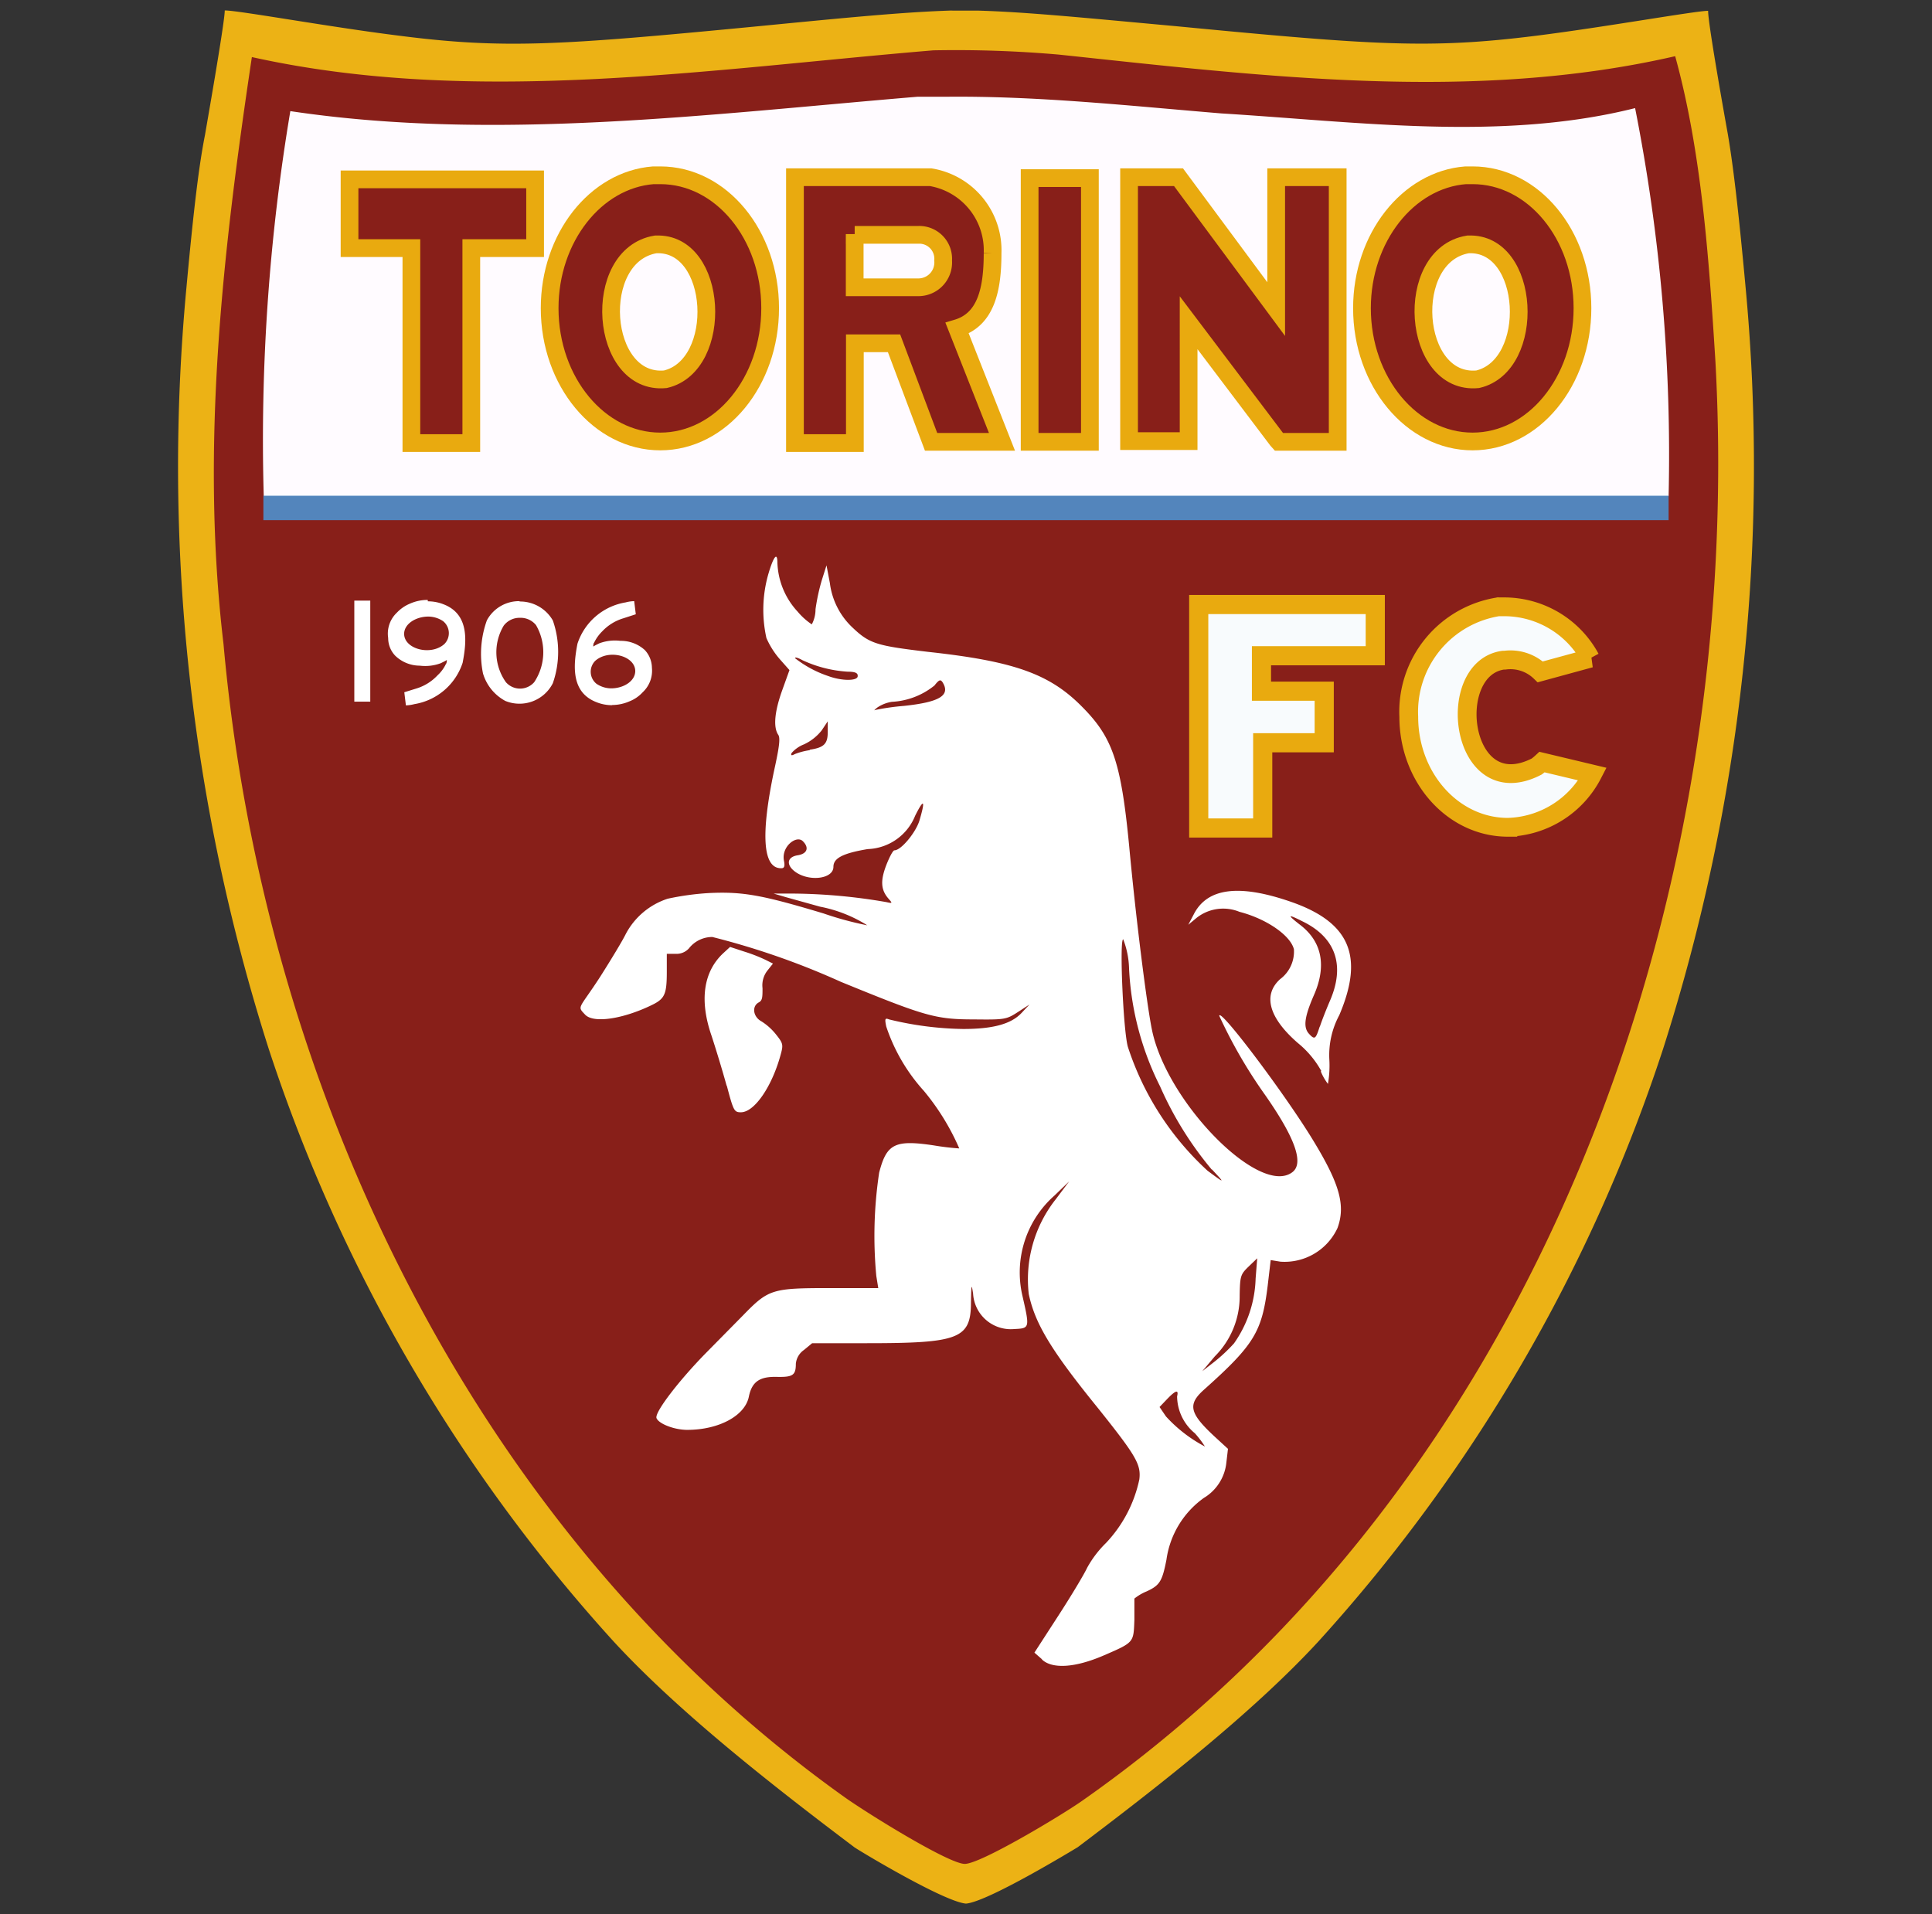
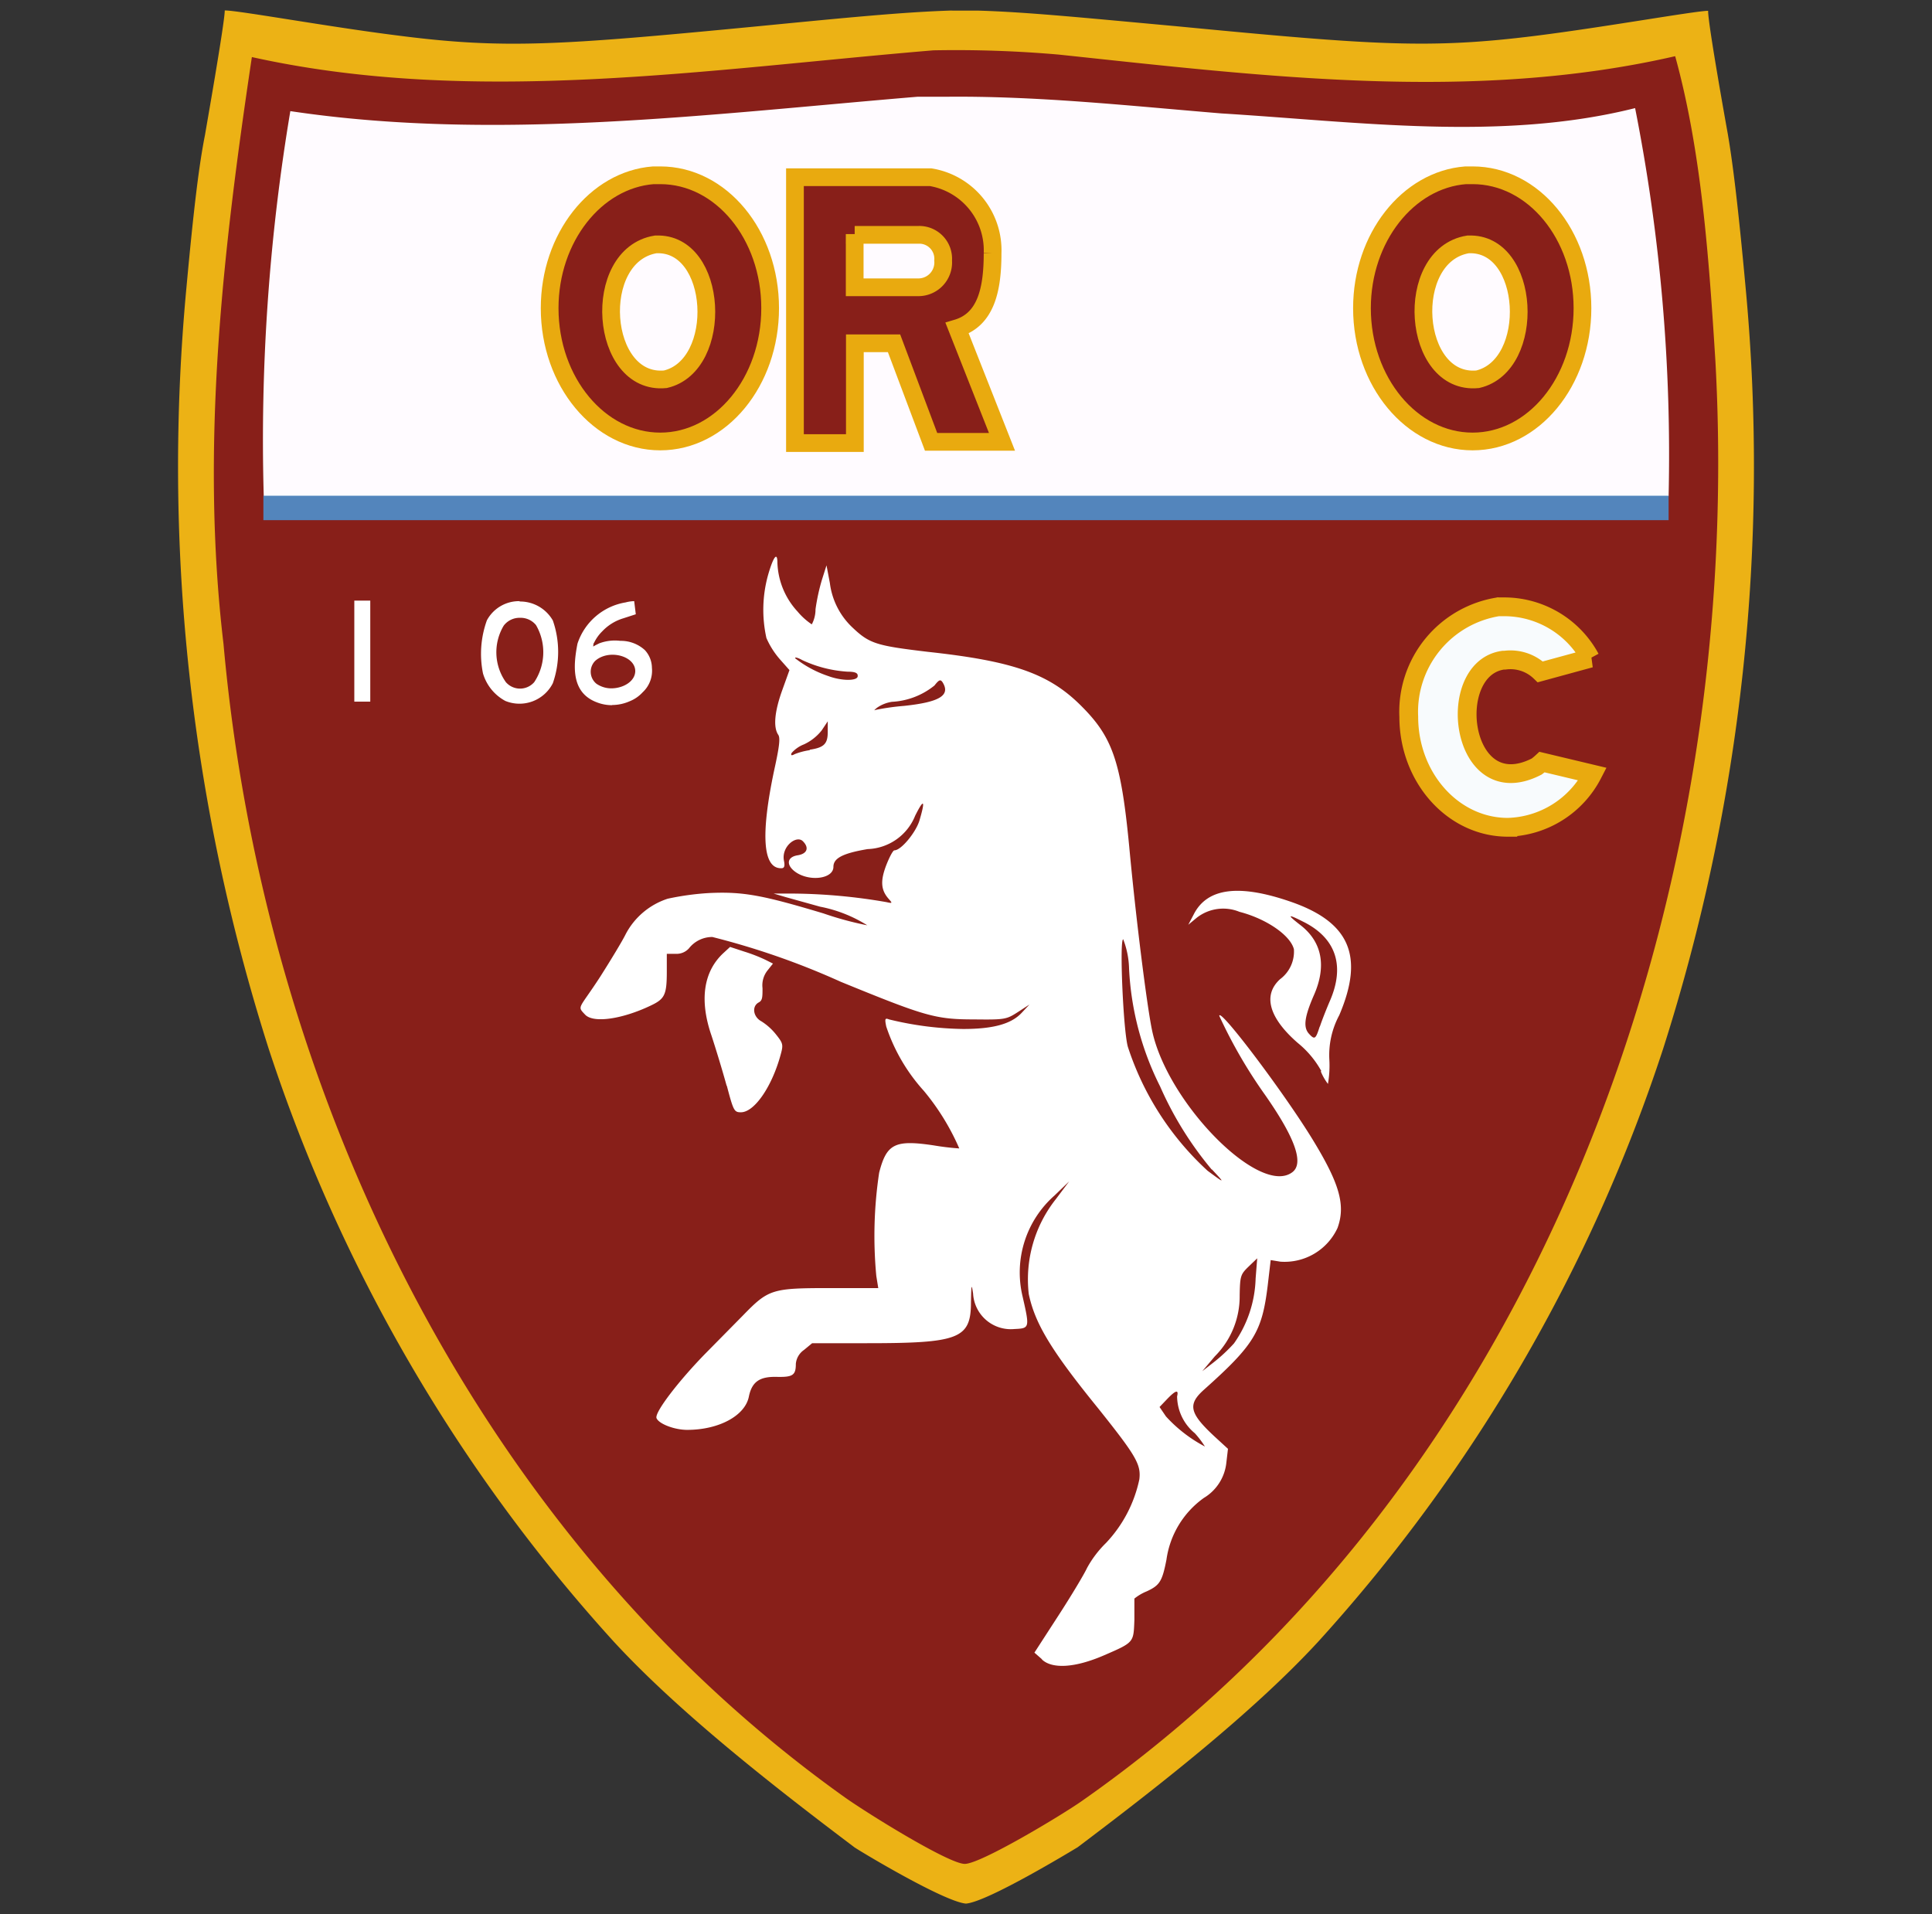
<svg xmlns="http://www.w3.org/2000/svg" id="Layer_1" data-name="Layer 1" viewBox="0 0 109 108">
  <rect x="0" y="0" width="109" height="108" fill="#333333" stroke="none" />
  <defs>
    <style>.cls-1{fill:#ecb215;}.cls-2,.cls-7{fill:#881f19;}.cls-3,.cls-4{fill:#f8fbfd;}.cls-3,.cls-4,.cls-7{stroke:#e9aa0f;}.cls-3{stroke-width:1.08px;}.cls-4{stroke-width:1.06px;}.cls-5{fill:#fffbff;}.cls-6{fill:#518ac3;opacity:0.96;isolation:isolate;}.cls-8{fill:#fff;}</style>
  </defs>
  <g id="g3835">
    <g id="layer1">
      <path id="path5762" class="cls-1" d="M53.52.6c-2.66.09-5.81.4-10.84.89C31.54,2.56,28.43,2.78,22.41,2c-3.84-.48-9-1.42-9.73-1.41,0,.7-1.1,6.91-1.11,7-.34,1.7-.64,4.16-1.05,8.62a108.08,108.08,0,0,0,4.65,43A92.58,92.58,0,0,0,34.61,92.61c3.8,4.13,9.39,8.45,13.59,11.62.33.23,5.07,3.08,6.3,3.18,1.23-.1,6-3,6.3-3.18,4.2-3.17,9.79-7.49,13.59-11.62A92.58,92.58,0,0,0,93.83,59.18a108.08,108.08,0,0,0,4.65-43c-.41-4.46-.71-6.92-1-8.62,0,0-1.13-6.25-1.11-6.95-.7,0-5.89.93-9.73,1.41-6,.75-9.13.53-20.27-.54C61.13,1,57.93.68,55.22.6c-.24,0-.48,0-.72,0s-.48,0-.72,0a2.26,2.26,0,0,0-.26,0Z" />
    </g>
    <path id="path5755" class="cls-2" d="M52.66,2.84C39.94,3.9,26.74,6,14.21,3.22c-1.63,10.9-2.92,22-1.6,33.12,2.24,25.08,14.18,50.2,35.06,65.08,1.3.92,5.86,3.75,6.76,3.75s5.45-2.74,6.58-3.53c25.73-18,37.45-50.6,35.77-81.26C96.42,14.63,96,8.56,94.51,3.17,83.12,5.79,71.27,4.3,59.73,3.08A66.72,66.72,0,0,0,52.66,2.84Z" />
    <g id="g13797">
-       <path id="rect8439" class="cls-3" d="M67.63,34.11V46.72h3.61V41.91h3.47V39H71.17v-2h6.42V34.11h-10Z" />
      <path id="path11112" class="cls-4" d="M84.59,34.23a6,6,0,0,0-5.11,6.21c0,3.44,2.5,6.24,5.59,6.24a5.55,5.55,0,0,0,4.78-3L87,43a3.61,3.61,0,0,1-.3.25c-4.32,2.23-5.26-5.53-1.89-6l.09,0h0a2.42,2.42,0,0,1,2,.66l2.82-.77a5.52,5.52,0,0,0-4.76-2.9h-.48Z" />
    </g>
    <g id="g3831">
      <path id="path5774" class="cls-5" d="M53.29,5.46h-1l-.54,0C40,6.44,27.93,8,16.38,6.27A112.19,112.19,0,0,0,14.88,28H94.14A100.85,100.85,0,0,0,92.25,6.1c-7.52,1.89-15.64.77-23.34.3-5.2-.43-10.4-1-15.62-.94Z" />
      <rect id="rect3050" class="cls-6" x="14.86" y="27.97" width="79.28" height="1.38" />
    </g>
    <g id="g3042">
-       <path id="rect6660" class="cls-7" d="M19.72,10.12V14h3.49v11h3.38V14h3.6V10.12Z" />
-       <rect id="rect7540" class="cls-7" x="58.09" y="10.05" width="3.4" height="14.88" />
-       <path id="rect7543" class="cls-7" d="M63.7,10V24.89h3.36V18.21l5,6.62.09.1h3.32V10H72v7.44L66.49,10v0H63.7Z" />
      <path id="rect7547" class="cls-7" d="M44.85,10v15h3.38V19.37h2.21l2.09,5.56h4L54,18.52c1.64-.49,2-2.21,2-4.23A4.18,4.18,0,0,0,52.51,10H44.85Zm3.37,3.25h3.61a1.35,1.35,0,0,1,1.38,1.45,1.4,1.4,0,0,1-1.38,1.51H48.22v-3Z" />
-       <path id="path9329" class="cls-7" d="M36.86,9.89c-3.25.25-5.85,3.52-5.85,7.5,0,4.15,2.81,7.52,6.24,7.52s6.2-3.37,6.2-7.52-2.77-7.5-6.2-7.5h-.39Zm.15,3.9h0c3.51-.15,3.86,6.83.53,7.61-3.72.36-4.23-7-.55-7.61Z" />
+       <path id="path9329" class="cls-7" d="M36.86,9.89c-3.25.25-5.85,3.52-5.85,7.5,0,4.15,2.81,7.52,6.24,7.52s6.2-3.37,6.2-7.52-2.77-7.5-6.2-7.5Zm.15,3.9h0c3.51-.15,3.86,6.83.53,7.61-3.72.36-4.23-7-.55-7.61Z" />
      <path id="path2385" class="cls-7" d="M82.69,9.89c-3.25.25-5.85,3.52-5.85,7.5,0,4.15,2.81,7.52,6.24,7.52s6.2-3.37,6.2-7.52-2.77-7.5-6.2-7.5h-.39Zm.15,3.9h0c3.52-.15,3.86,6.83.53,7.61-3.72.36-4.23-7-.55-7.61Z" />
    </g>
    <g id="g12989">
-       <path id="path9346" class="cls-8" d="M24.13,33.85a2.46,2.46,0,0,0-1,.21,2.14,2.14,0,0,0-.74.51A1.63,1.63,0,0,0,21.9,36a1.44,1.44,0,0,0,.4,1,2,2,0,0,0,1.38.56,2.51,2.51,0,0,0,1.19-.14l.22-.11.12-.07s0,.18-.05.22a2.07,2.07,0,0,1-.47.64,2.72,2.72,0,0,1-1.17.74l-.71.22h0l.09.74s.22,0,.48-.07a3.45,3.45,0,0,0,2.72-2.33c.25-1.28.35-2.75-1.07-3.3a2.39,2.39,0,0,0-.89-.17Zm0,.94a1.51,1.51,0,0,1,.87.26.87.87,0,0,1,.07,1.29c-.76.68-2.27.29-2.27-.58C22.81,35.19,23.47,34.8,24.14,34.79Z" />
      <path id="path9342" class="cls-8" d="M29.33,33.92A2.06,2.06,0,0,0,27.47,35a5.56,5.56,0,0,0-.22,3,2.6,2.6,0,0,0,1.26,1.55,2.11,2.11,0,0,0,2.68-1,5.37,5.37,0,0,0,0-3.54,2.13,2.13,0,0,0-1.89-1.07Zm0,.94a1.12,1.12,0,0,1,.91.41,3.05,3.05,0,0,1-.1,3.22,1.06,1.06,0,0,1-1.6,0,2.92,2.92,0,0,1-.12-3.19A1.12,1.12,0,0,1,29.34,34.86Z" />
      <rect id="rect8447" class="cls-8" x="19.99" y="33.89" width="0.9" height="5.7" />
      <path id="path12940" class="cls-8" d="M34.52,39.78a2.46,2.46,0,0,0,1-.21,2,2,0,0,0,.74-.51,1.66,1.66,0,0,0,.52-1.38,1.49,1.49,0,0,0-.4-1A2,2,0,0,0,35,36.16a2.51,2.51,0,0,0-1.19.14l-.22.11-.12.07s0-.18.05-.22a2.3,2.3,0,0,1,.46-.64,2.7,2.7,0,0,1,1.18-.73l.71-.23h0l-.09-.74s-.23,0-.48.07a3.45,3.45,0,0,0-2.72,2.33c-.25,1.28-.35,2.75,1.07,3.3a2.35,2.35,0,0,0,.89.17Zm0-.94a1.48,1.48,0,0,1-.87-.26.87.87,0,0,1-.07-1.29c.76-.68,2.26-.29,2.26.58C35.83,38.44,35.18,38.83,34.51,38.84Z" />
    </g>
    <path id="path2987" class="cls-8" d="M58.76,93.6l-.4-.35,1.34-2.07c.74-1.14,1.47-2.36,1.63-2.71a6,6,0,0,1,1.07-1.41,7.45,7.45,0,0,0,1.88-3.59c.1-.84-.18-1.32-2.32-4-2.64-3.25-3.57-4.78-3.92-6.46a7.29,7.29,0,0,1,1.53-5.35l.75-1-.83.8a5.79,5.79,0,0,0-1.81,5.64c.42,1.84.42,1.85-.45,1.89a2.13,2.13,0,0,1-2.33-2c-.09-.59-.1-.52-.12.48,0,2.07-.66,2.32-5.88,2.32H45.82l-.46.38a1.07,1.07,0,0,0-.46.78c0,.65-.17.76-1.08.74s-1.39.23-1.57,1.11c-.21,1.08-1.69,1.88-3.48,1.88-.72,0-1.6-.34-1.73-.66s1.29-2.15,2.78-3.67l2.1-2.13c1.44-1.48,1.63-1.54,4.9-1.54h2.73L49.44,72a24,24,0,0,1,.16-5.83c.42-1.64.89-1.87,3.09-1.54a14.38,14.38,0,0,0,1.43.17,13.39,13.39,0,0,0-2-3.25A10.2,10.2,0,0,1,50,57.92c-.09-.44-.07-.49.16-.4a18.59,18.59,0,0,0,4.18.54c1.69,0,2.71-.28,3.3-.91l.44-.47-.66.43c-.64.41-.72.43-2.46.41-2.2,0-2.77-.18-7.52-2.12a43,43,0,0,0-7.25-2.53,1.67,1.67,0,0,0-1.32.64.94.94,0,0,1-.75.31h-.5v1c0,1.33-.12,1.55-.93,1.93-1.58.75-3.21,1-3.68.5s-.35-.28.86-2.15c.59-.93,1.24-2,1.43-2.39a4.11,4.11,0,0,1,2.37-2A15.22,15.22,0,0,1,40,50.39c1.91-.09,3,.11,6.46,1.15a18.57,18.57,0,0,0,2.47.67,7.77,7.77,0,0,0-2.66-1.05l-1.94-.54-.68-.2,1.17,0A32.14,32.14,0,0,1,50,50.9c.36.08.36.07.13-.19-.43-.49-.47-1-.13-1.89.18-.46.38-.84.46-.84.38,0,1.2-1,1.41-1.67.35-1.18.26-1.28-.24-.28a3,3,0,0,1-2.68,1.88c-1.42.24-1.93.52-1.93,1,0,.71-1.45.86-2.22.23-.46-.38-.37-.79.2-.88s.65-.45.29-.8-1.22.31-1.06,1.11c.07.34,0,.43-.17.42-1,0-1.17-1.81-.38-5.54.3-1.36.35-1.83.22-2-.28-.43-.2-1.3.23-2.5l.41-1.14L44,37.2A4.63,4.63,0,0,1,43.24,36a7.32,7.32,0,0,1,.1-3.58c.29-1,.52-1.32.52-.66A4.27,4.27,0,0,0,45,34.51a3.8,3.8,0,0,0,.8.72,1.8,1.8,0,0,0,.21-.85,11.39,11.39,0,0,1,.36-1.66l.26-.82.19,1a4.15,4.15,0,0,0,1.31,2.54c.94.89,1.37,1,4.22,1.34,4.78.52,6.8,1.22,8.6,3s2.29,3.1,2.76,8c.37,4,1,9,1.29,10.37.86,4.08,6.06,9.36,7.9,8,.68-.49.19-1.91-1.52-4.36a27.56,27.56,0,0,1-2.59-4.47c0-.51,3.73,4.44,5.31,7.05,1.49,2.45,1.82,3.65,1.36,4.92a3.29,3.29,0,0,1-3.22,1.9l-.55-.09-.17,1.45c-.32,2.6-.76,3.33-3.59,5.86-.94.84-.83,1.33.62,2.67l.73.67-.09.77a2.64,2.64,0,0,1-1.27,2A5.15,5.15,0,0,0,65.81,88c-.24,1.23-.38,1.45-1.11,1.79a2.78,2.78,0,0,0-.7.41c0,.06,0,.59,0,1.2-.05,1.28,0,1.26-1.71,2s-2.93.75-3.48.26Zm8.65-12.73a2.73,2.73,0,0,1-1-2.08c.1-.4-.08-.35-.57.16l-.42.44.36.53a8,8,0,0,0,2.2,1.7A5.42,5.42,0,0,0,67.41,80.87Zm2.21-5.07a6.67,6.67,0,0,0,1.22-3.66L70.93,71l-.49.47c-.45.44-.48.52-.5,1.63a4.78,4.78,0,0,1-1.4,3.43l-.71.84.63-.49A9.27,9.27,0,0,0,69.62,75.8ZM68.37,66a19.53,19.53,0,0,1-2.92-4.7,16.54,16.54,0,0,1-1.75-6.64A4.91,4.91,0,0,0,63.37,53c-.22,0,0,5.13.26,6.06a16.32,16.32,0,0,0,4.5,7c1,.74,1,.73.24-.08ZM45.7,42.3c.79-.12,1-.33,1-1v-.6l-.34.51a2.74,2.74,0,0,1-1,.79,1.78,1.78,0,0,0-.7.49c-.06.14,0,.16.18.06a3.84,3.84,0,0,1,.83-.22ZM51,39.83c2-.21,2.64-.59,2.18-1.33-.12-.18-.2-.15-.46.18a4.16,4.16,0,0,1-2.4.92,2,2,0,0,0-.82.32c-.16.12-.21.19-.12.14A13.64,13.64,0,0,1,51,39.83Zm-2.61-1.71c0-.15-.16-.22-.56-.22a7.06,7.06,0,0,1-2.56-.65c-.27-.15-.45-.19-.4-.1a6.28,6.28,0,0,0,1.87,1c.76.28,1.65.28,1.65,0ZM41,61.28c-.23-.84-.62-2.12-.86-2.85-.69-2-.45-3.61.67-4.65l.38-.35.79.26a9.08,9.08,0,0,1,1.21.47l.42.21-.31.39a1.35,1.35,0,0,0-.28,1c0,.49,0,.69-.21.8-.41.22-.32.82.15,1.07a3.31,3.31,0,0,1,.83.75c.39.49.41.57.25,1.14-.49,1.8-1.48,3.24-2.24,3.24-.38,0-.42-.08-.8-1.52Zm33.55-.84a5.39,5.39,0,0,0-1.33-1.59c-1.61-1.4-2-2.69-1-3.6a1.94,1.94,0,0,0,.78-1.69c-.2-.79-1.56-1.72-3.07-2.11a2.42,2.42,0,0,0-2.42.34l-.47.39.31-.59c.76-1.49,2.55-1.72,5.47-.71,3.33,1.15,4.16,3.07,2.74,6.4A4.76,4.76,0,0,0,75,59.8a6.07,6.07,0,0,1-.08,1.36,3.16,3.16,0,0,1-.41-.72Zm-.09-2.5c.1-.31.35-.95.56-1.44.88-2,.36-3.58-1.51-4.5-.87-.44-.91-.4-.18.17,1.26.95,1.53,2.34.79,4-.53,1.22-.6,1.8-.27,2.16s.38.3.61-.42Z" />
  </g>
</svg>